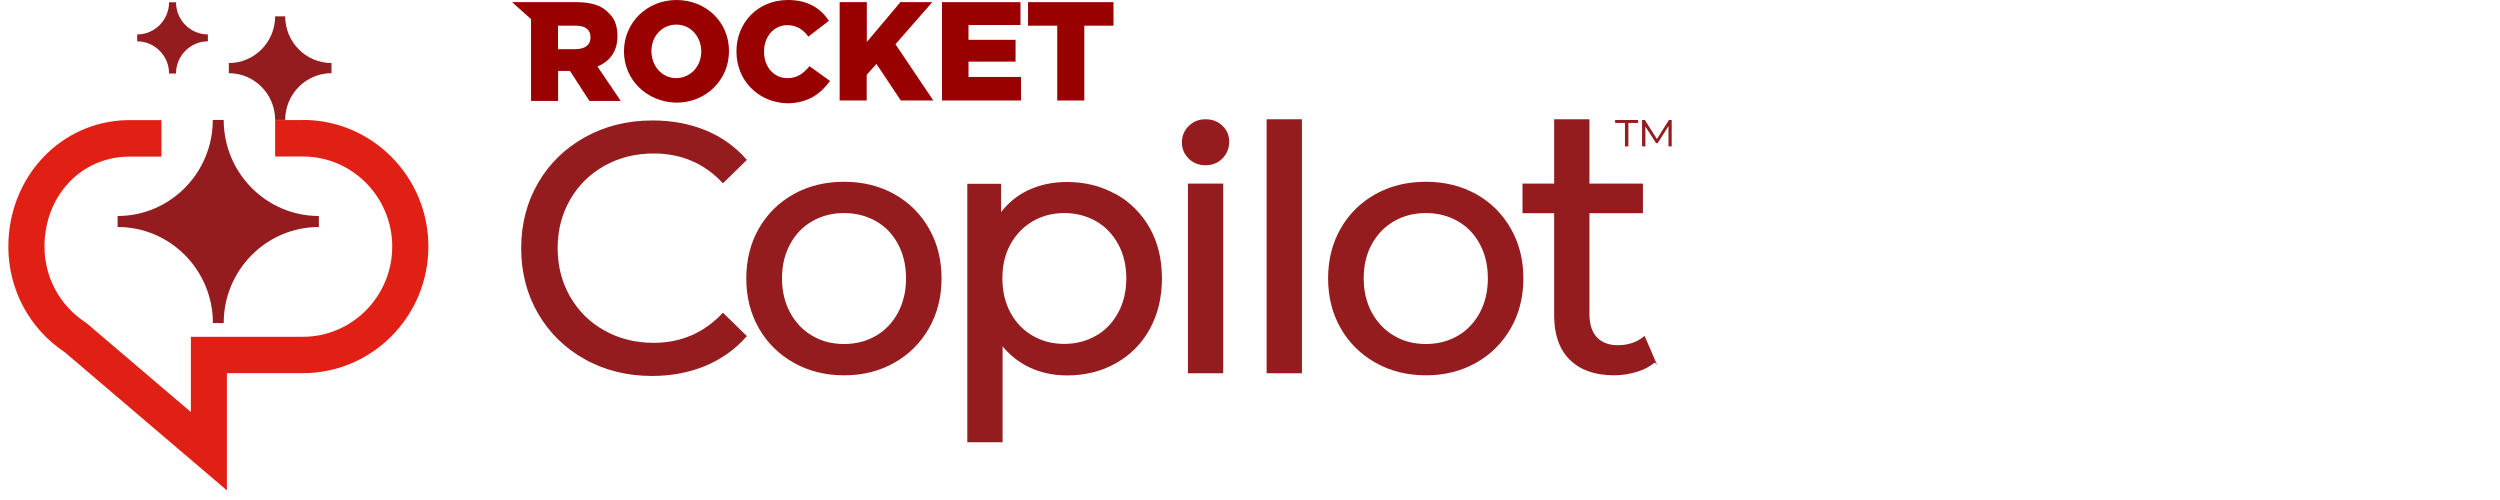
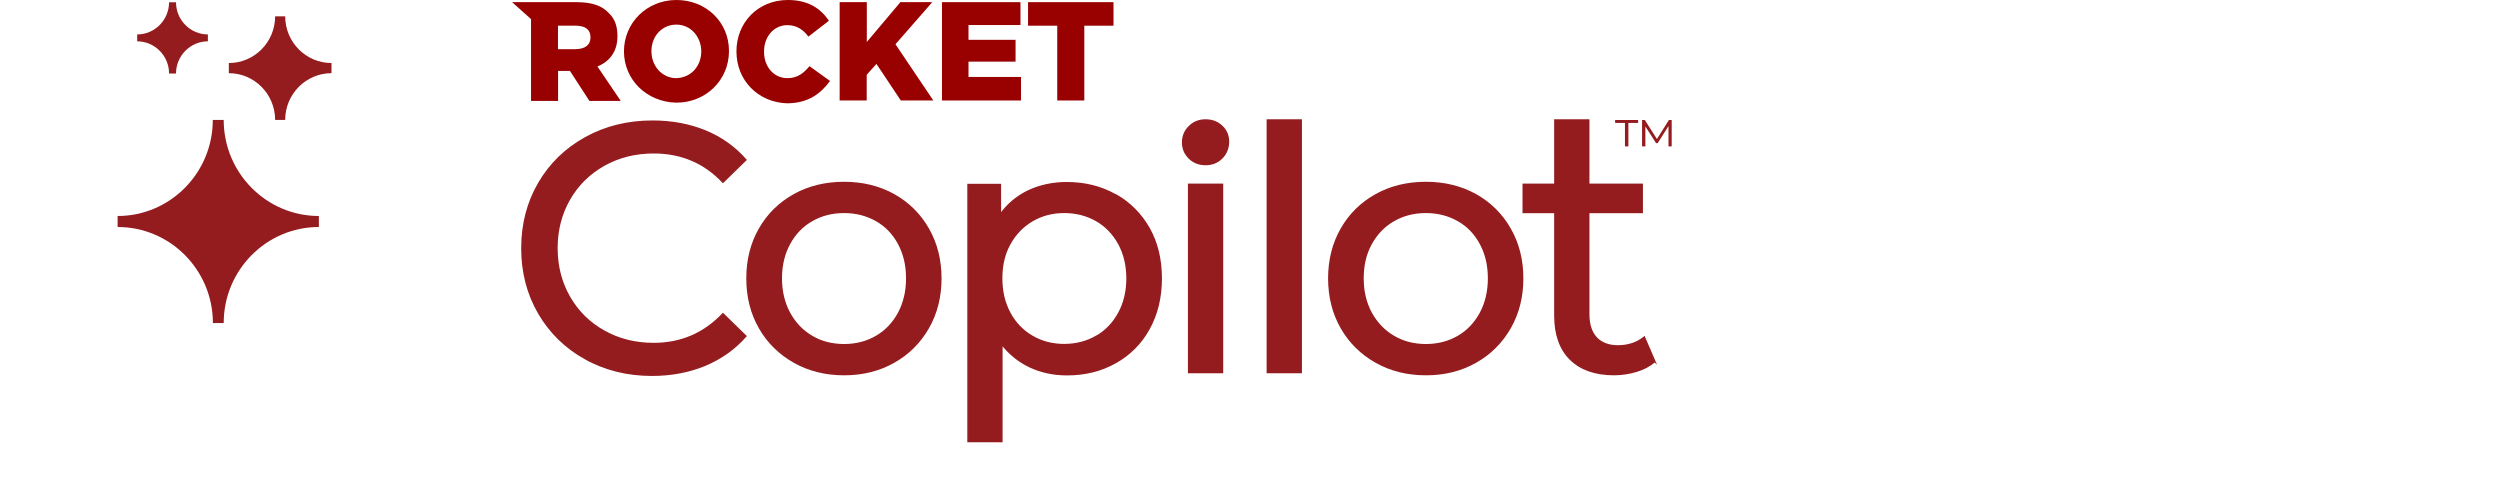
<svg xmlns="http://www.w3.org/2000/svg" fill="none" height="60" viewBox="0 0 300 60" width="300">
  <g clip-path="url(#clip0_9_7192)">
    <path d="M14.127 27.241C20.428 27.241 25.548 32.409 25.548 38.769H26.844C26.844 32.409 31.964 27.241 38.264 27.241V26.58V25.919C31.964 25.919 26.844 20.751 26.844 14.391H26.189H25.535C25.535 20.751 20.415 25.919 14.114 25.919V27.228L14.127 27.241Z" fill="#941C1F" />
    <path d="M27.46 8.173V8.782C30.527 8.782 33.016 11.295 33.016 14.391H34.222C34.222 11.295 36.712 8.782 39.779 8.782V8.173V7.564C36.712 7.564 34.222 5.051 34.222 1.956H33.016C33.016 5.051 30.527 7.564 27.46 7.564V8.173Z" fill="#941C1F" />
    <path d="M16.463 4.547V4.961C18.567 4.961 20.287 6.697 20.287 8.821H21.121C21.121 6.697 22.84 4.961 24.945 4.961V4.547V4.132C22.84 4.132 21.121 2.396 21.121 0.272H20.287C20.287 2.396 18.567 4.132 16.463 4.132V4.547Z" fill="#941C1F" />
-     <path d="M36.352 14.404H33.016V18.782H36.416C42.294 18.808 47.067 23.653 47.067 29.598C47.067 35.544 42.255 40.414 36.352 40.414H22.904V49.442L10.483 38.86L10.265 38.691C7.185 36.684 5.337 33.29 5.337 29.598C5.337 23.562 9.636 18.912 15.333 18.795H19.375V14.417H15.731H15.244C7.262 14.585 1 21.256 1 29.598C1 34.728 3.528 39.456 7.788 42.279L27.229 58.846V44.779H36.352C44.655 44.779 51.404 37.966 51.404 29.585C51.404 21.204 44.655 14.391 36.352 14.391V14.404Z" fill="#E12015" />
    <path d="M70.254 43.055C67.88 41.734 66.019 39.921 64.659 37.602C63.312 35.283 62.632 32.68 62.632 29.791C62.632 26.903 63.312 24.286 64.659 21.98C66.007 19.662 67.88 17.849 70.267 16.527C72.654 15.206 75.336 14.545 78.287 14.545C80.597 14.545 82.701 14.934 84.613 15.711C86.525 16.488 88.155 17.654 89.502 19.183L86.756 21.864C84.536 19.506 81.764 18.328 78.441 18.328C76.247 18.328 74.27 18.82 72.487 19.817C70.716 20.815 69.33 22.175 68.329 23.924C67.328 25.672 66.828 27.628 66.828 29.778C66.828 31.928 67.328 33.885 68.329 35.633C69.33 37.382 70.716 38.755 72.487 39.739C74.258 40.737 76.247 41.229 78.441 41.229C81.726 41.229 84.498 40.037 86.756 37.654L89.502 40.335C88.155 41.864 86.512 43.029 84.588 43.833C82.663 44.623 80.545 45.024 78.236 45.024C75.284 45.024 72.615 44.364 70.241 43.042L70.254 43.055Z" fill="#941C1F" stroke="#941C1F" stroke-miterlimit="10" stroke-width="0.18" />
    <path d="M95.302 43.457C93.532 42.459 92.146 41.099 91.145 39.351C90.144 37.602 89.644 35.62 89.644 33.405C89.644 31.19 90.144 29.208 91.145 27.46C92.146 25.711 93.532 24.351 95.302 23.366C97.073 22.382 99.075 21.903 101.295 21.903C103.515 21.903 105.504 22.395 107.262 23.366C109.02 24.351 110.393 25.711 111.394 27.46C112.395 29.208 112.895 31.19 112.895 33.405C112.895 35.62 112.395 37.602 111.394 39.351C110.393 41.099 109.02 42.472 107.262 43.457C105.504 44.454 103.515 44.947 101.295 44.947C99.075 44.947 97.073 44.454 95.302 43.457ZM105.158 40.374C106.3 39.713 107.185 38.768 107.839 37.563C108.481 36.358 108.815 34.973 108.815 33.405C108.815 31.838 108.494 30.465 107.839 29.247C107.185 28.03 106.3 27.11 105.158 26.462C104.015 25.815 102.732 25.478 101.295 25.478C99.858 25.478 98.575 25.802 97.433 26.462C96.291 27.11 95.392 28.043 94.738 29.247C94.083 30.452 93.75 31.838 93.75 33.405C93.75 34.973 94.083 36.346 94.738 37.563C95.392 38.768 96.303 39.713 97.433 40.374C98.575 41.048 99.858 41.371 101.295 41.371C102.732 41.371 104.015 41.035 105.158 40.374Z" fill="#941C1F" stroke="#941C1F" stroke-miterlimit="10" stroke-width="0.18" />
    <path d="M133.862 23.367C135.582 24.338 136.916 25.686 137.892 27.408C138.867 29.131 139.342 31.139 139.342 33.419C139.342 35.698 138.854 37.693 137.892 39.442C136.929 41.191 135.582 42.551 133.862 43.509C132.143 44.481 130.205 44.96 128.037 44.96C126.433 44.96 124.957 44.649 123.622 44.027C122.288 43.406 121.159 42.499 120.222 41.307V52.978H116.167V22.149H120.042V25.724C120.941 24.481 122.083 23.535 123.456 22.888C124.829 22.253 126.356 21.929 128.011 21.929C130.18 21.929 132.117 22.409 133.837 23.38L133.862 23.367ZM131.565 40.374C132.708 39.714 133.606 38.768 134.26 37.564C134.915 36.359 135.248 34.973 135.248 33.406C135.248 31.838 134.915 30.465 134.26 29.248C133.593 28.043 132.695 27.11 131.565 26.463C130.423 25.815 129.14 25.478 127.703 25.478C126.266 25.478 125.021 25.815 123.879 26.476C122.737 27.149 121.839 28.069 121.184 29.261C120.517 30.452 120.196 31.825 120.196 33.393C120.196 34.96 120.517 36.333 121.171 37.551C121.813 38.755 122.724 39.701 123.866 40.361C125.021 41.035 126.304 41.359 127.703 41.359C129.102 41.359 130.423 41.022 131.565 40.361V40.374Z" fill="#941C1F" stroke="#941C1F" stroke-miterlimit="10" stroke-width="0.18" />
    <path d="M142.705 18.963C142.179 18.458 141.922 17.823 141.922 17.085C141.922 16.346 142.179 15.712 142.705 15.194C143.231 14.662 143.885 14.403 144.668 14.403C145.451 14.403 146.105 14.649 146.631 15.155C147.157 15.647 147.414 16.269 147.414 17.007C147.414 17.745 147.157 18.419 146.631 18.95C146.105 19.481 145.451 19.74 144.668 19.74C143.885 19.74 143.231 19.481 142.705 18.976V18.963ZM142.64 22.123H146.695V44.701H142.64V22.123Z" fill="#941C1F" stroke="#941C1F" stroke-miterlimit="10" stroke-width="0.18" />
    <path d="M152.084 14.403H156.139V44.701H152.084V14.403Z" fill="#941C1F" stroke="#941C1F" stroke-miterlimit="10" stroke-width="0.18" />
    <path d="M165.121 43.457C163.35 42.459 161.964 41.099 160.963 39.351C159.962 37.602 159.462 35.62 159.462 33.405C159.462 31.19 159.962 29.208 160.963 27.46C161.964 25.711 163.35 24.351 165.121 23.366C166.892 22.382 168.893 21.903 171.113 21.903C173.333 21.903 175.322 22.395 177.08 23.366C178.838 24.351 180.211 25.711 181.212 27.46C182.213 29.208 182.714 31.19 182.714 33.405C182.714 35.62 182.213 37.602 181.212 39.351C180.211 41.099 178.838 42.472 177.08 43.457C175.322 44.454 173.333 44.947 171.113 44.947C168.893 44.947 166.892 44.454 165.121 43.457ZM174.976 40.374C176.118 39.713 177.003 38.768 177.658 37.563C178.299 36.358 178.633 34.973 178.633 33.405C178.633 31.838 178.312 30.465 177.658 29.247C177.003 28.03 176.118 27.11 174.976 26.462C173.834 25.815 172.551 25.478 171.113 25.478C169.676 25.478 168.393 25.802 167.251 26.462C166.109 27.11 165.211 28.043 164.543 29.247C163.876 30.452 163.555 31.838 163.555 33.405C163.555 34.973 163.889 36.346 164.543 37.563C165.211 38.768 166.109 39.713 167.251 40.374C168.393 41.048 169.676 41.371 171.113 41.371C172.551 41.371 173.834 41.035 174.976 40.374Z" fill="#941C1F" stroke="#941C1F" stroke-miterlimit="10" stroke-width="0.18" />
    <path d="M198.574 43.38C197.984 43.885 197.253 44.286 196.38 44.545C195.508 44.804 194.609 44.947 193.685 44.947C191.44 44.947 189.695 44.338 188.45 43.12C187.218 41.903 186.589 40.154 186.589 37.887V25.491H182.791V22.123H186.589V14.403H190.644V22.123H197.06V25.491H190.644V37.719C190.644 38.937 190.952 39.882 191.555 40.53C192.158 41.178 193.031 41.514 194.147 41.514C195.379 41.514 196.444 41.164 197.317 40.452L198.587 43.392L198.574 43.38Z" fill="#941C1F" stroke="#941C1F" stroke-miterlimit="10" stroke-width="0.18" />
    <path d="M193.814 14.403H196.573V14.753H195.406V17.564H194.995V14.753H193.814V14.403ZM200.218 17.564V15.129L198.922 17.175H198.729L197.446 15.181V17.564H197.048V14.403H197.382L198.832 16.683L200.269 14.403H200.603V17.564H200.218Z" fill="#941C1F" />
    <path d="M61.44 0.259H69.228C71.051 0.259 72.282 0.712 73.052 1.567C73.771 2.228 74.092 3.134 74.092 4.313V4.378C74.092 6.217 73.117 7.396 71.692 7.979L74.49 12.111H70.73L68.394 8.51H66.97V12.111H63.724V2.292L61.452 0.259H61.44ZM69.1 5.893C70.204 5.893 70.858 5.375 70.858 4.52V4.456C70.858 3.536 70.204 3.083 69.1 3.083H66.957V5.906H69.1V5.893Z" fill="#990000" />
    <path d="M74.875 6.166C74.875 2.759 77.595 0 81.175 0C84.756 0 87.476 2.681 87.476 6.088V6.153C87.476 9.559 84.756 12.318 81.175 12.318C77.608 12.254 74.875 9.572 74.875 6.153V6.166ZM84.153 6.166C84.153 4.456 82.921 2.953 81.163 2.953C79.405 2.953 78.173 4.391 78.173 6.101V6.166C78.173 7.876 79.405 9.378 81.163 9.378C82.985 9.313 84.153 7.876 84.153 6.166Z" fill="#990000" />
    <path d="M88.374 6.166C88.374 2.694 90.966 0 94.546 0C96.946 0 98.447 0.984 99.474 2.487L97.01 4.391C96.356 3.536 95.586 3.018 94.482 3.018C92.865 3.018 91.685 4.391 91.685 6.166V6.23C91.685 8.005 92.852 9.378 94.482 9.378C95.714 9.378 96.433 8.782 97.138 7.94L99.602 9.715C98.499 11.217 97.01 12.396 94.405 12.396C91.03 12.267 88.374 9.715 88.374 6.166Z" fill="#990000" />
    <path d="M100.771 0.259H104.017V5.038L108.046 0.259H111.87L107.456 5.311L111.999 12.059H108.098L105.172 7.668L104.004 8.976V12.059H100.758V0.259H100.771Z" fill="#990000" />
    <path d="M113.038 0.259H122.457V3.005H116.22V4.779H121.867V7.396H116.22V9.235H122.521V12.059H113.038V0.259Z" fill="#990000" />
    <path d="M126.87 3.083H123.367V0.259H133.62V3.083H130.117V12.059H126.87V3.083Z" fill="#990000" />
  </g>
  <defs>
    <clipPath id="clip0_9_7192">
      <rect fill="white" height="60" transform="translate(1)" width="199.615" />
    </clipPath>
  </defs>
</svg>